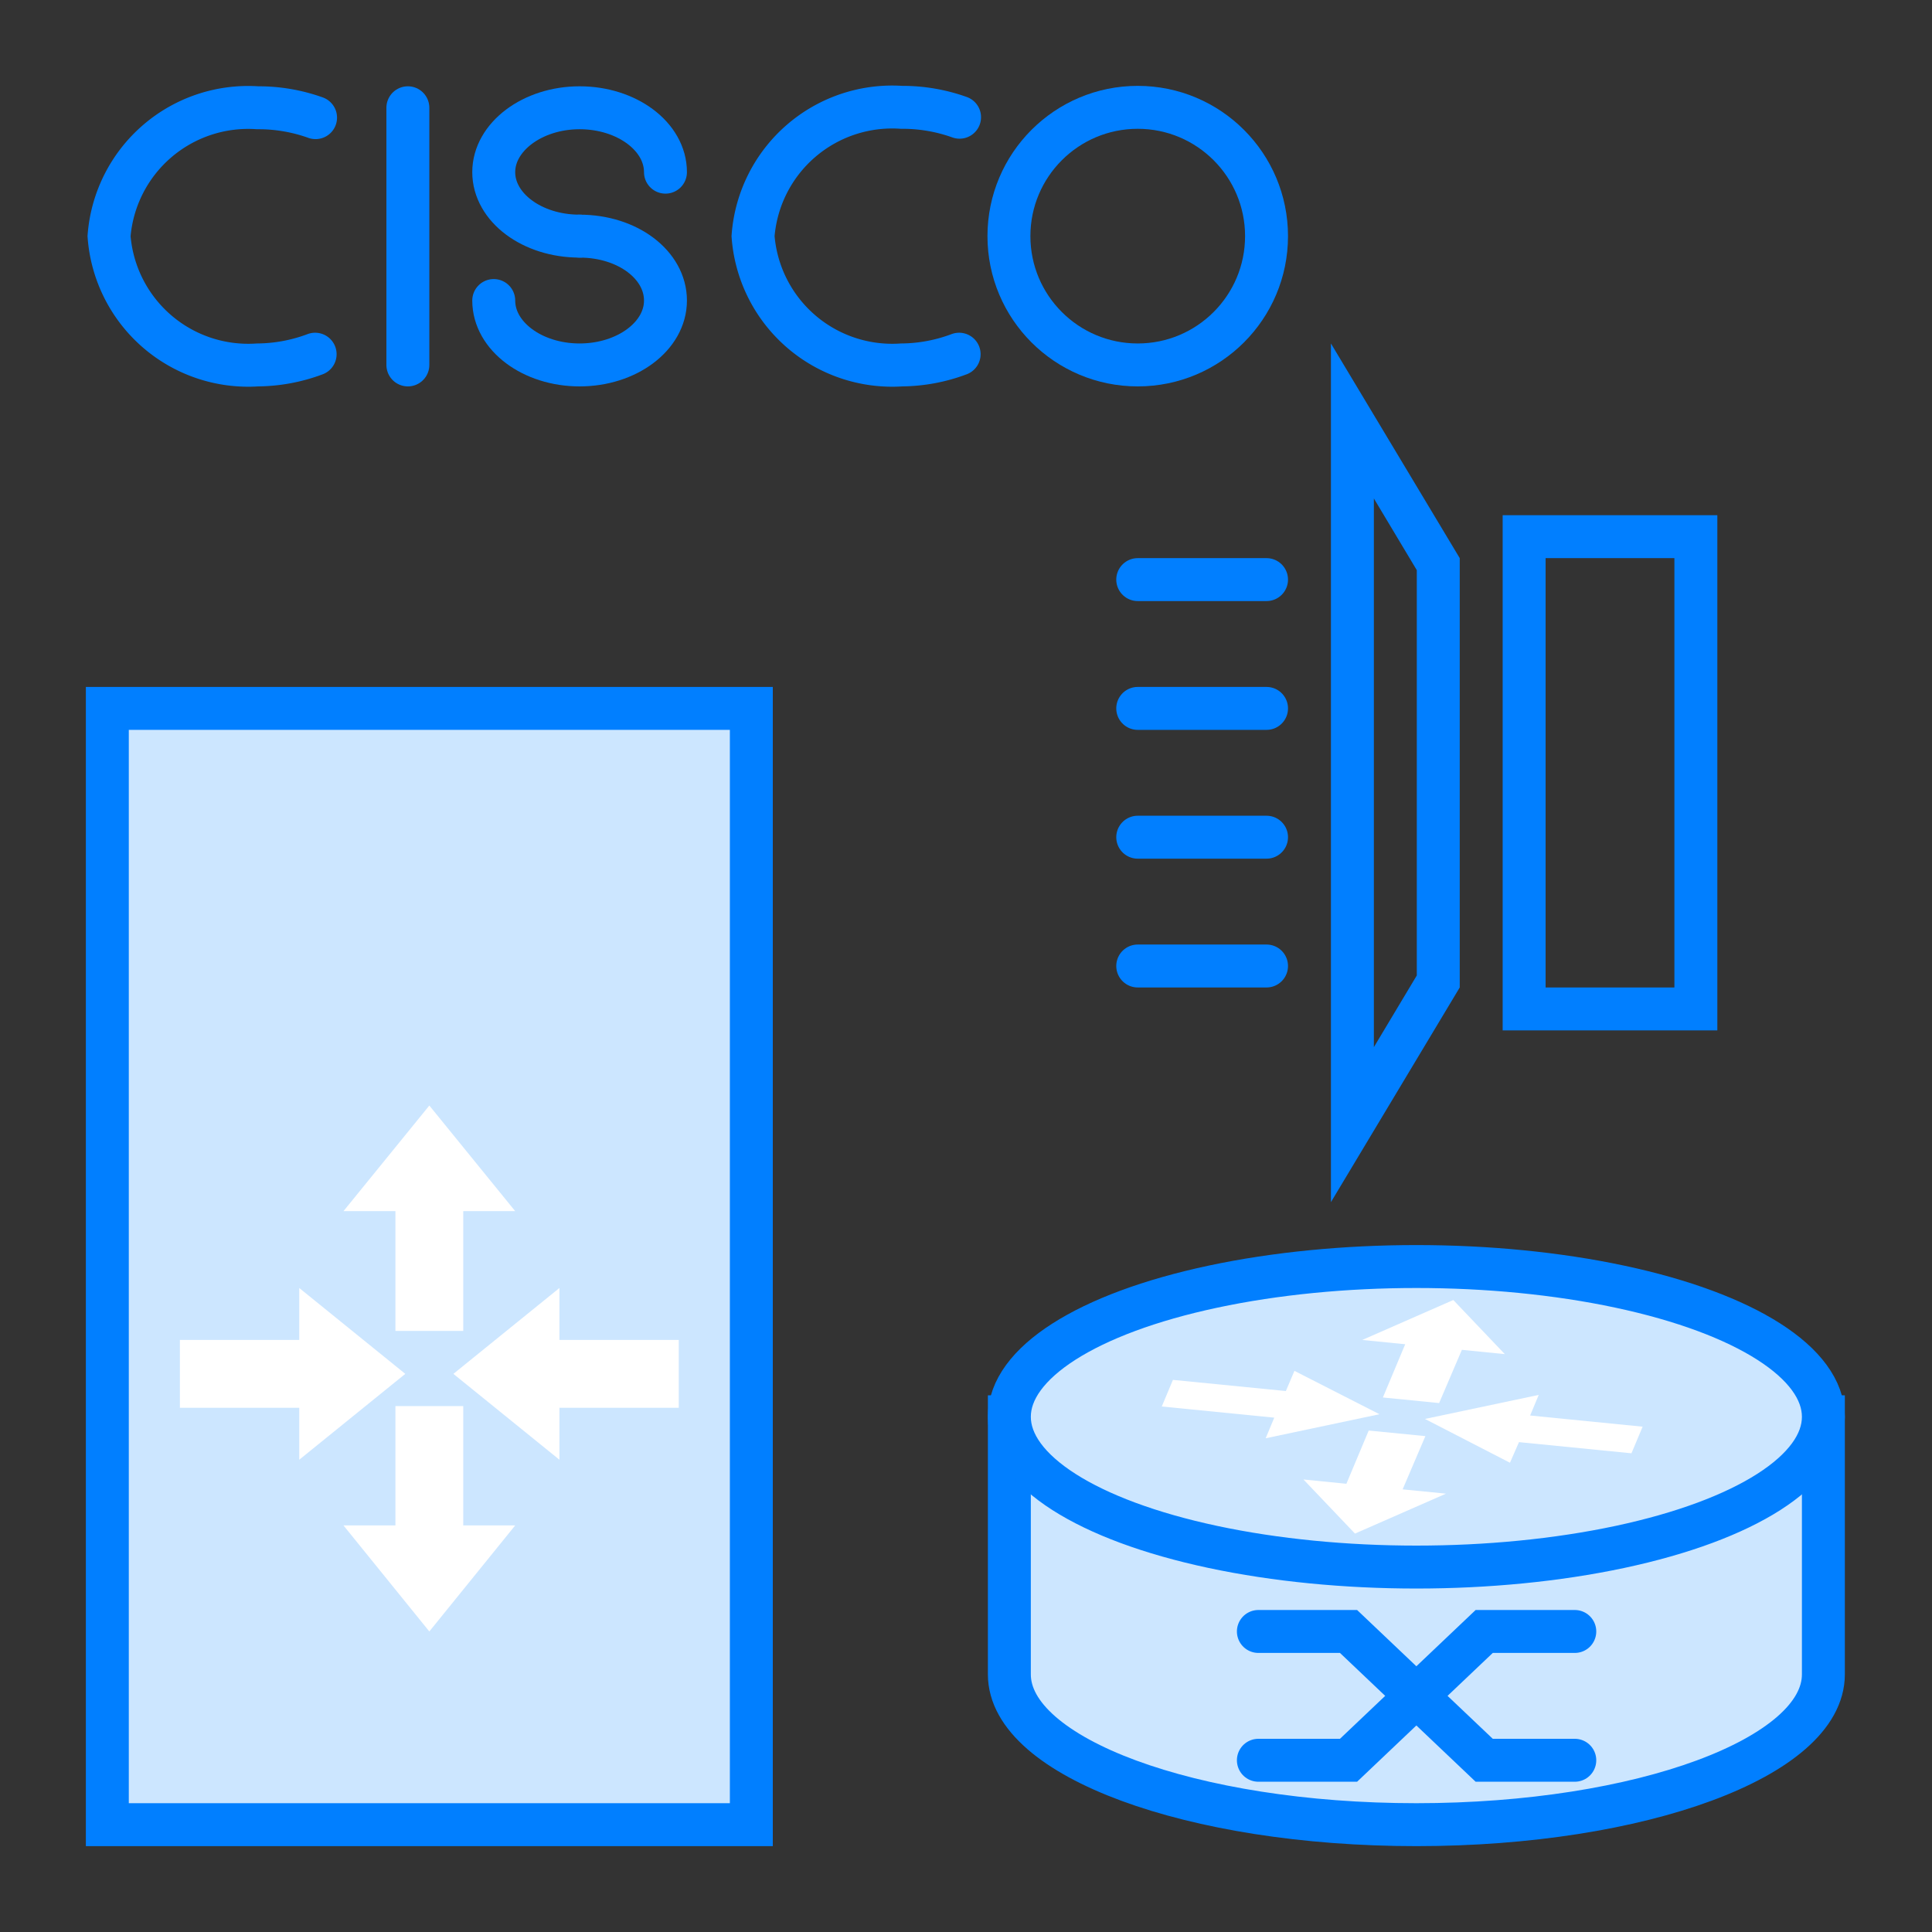
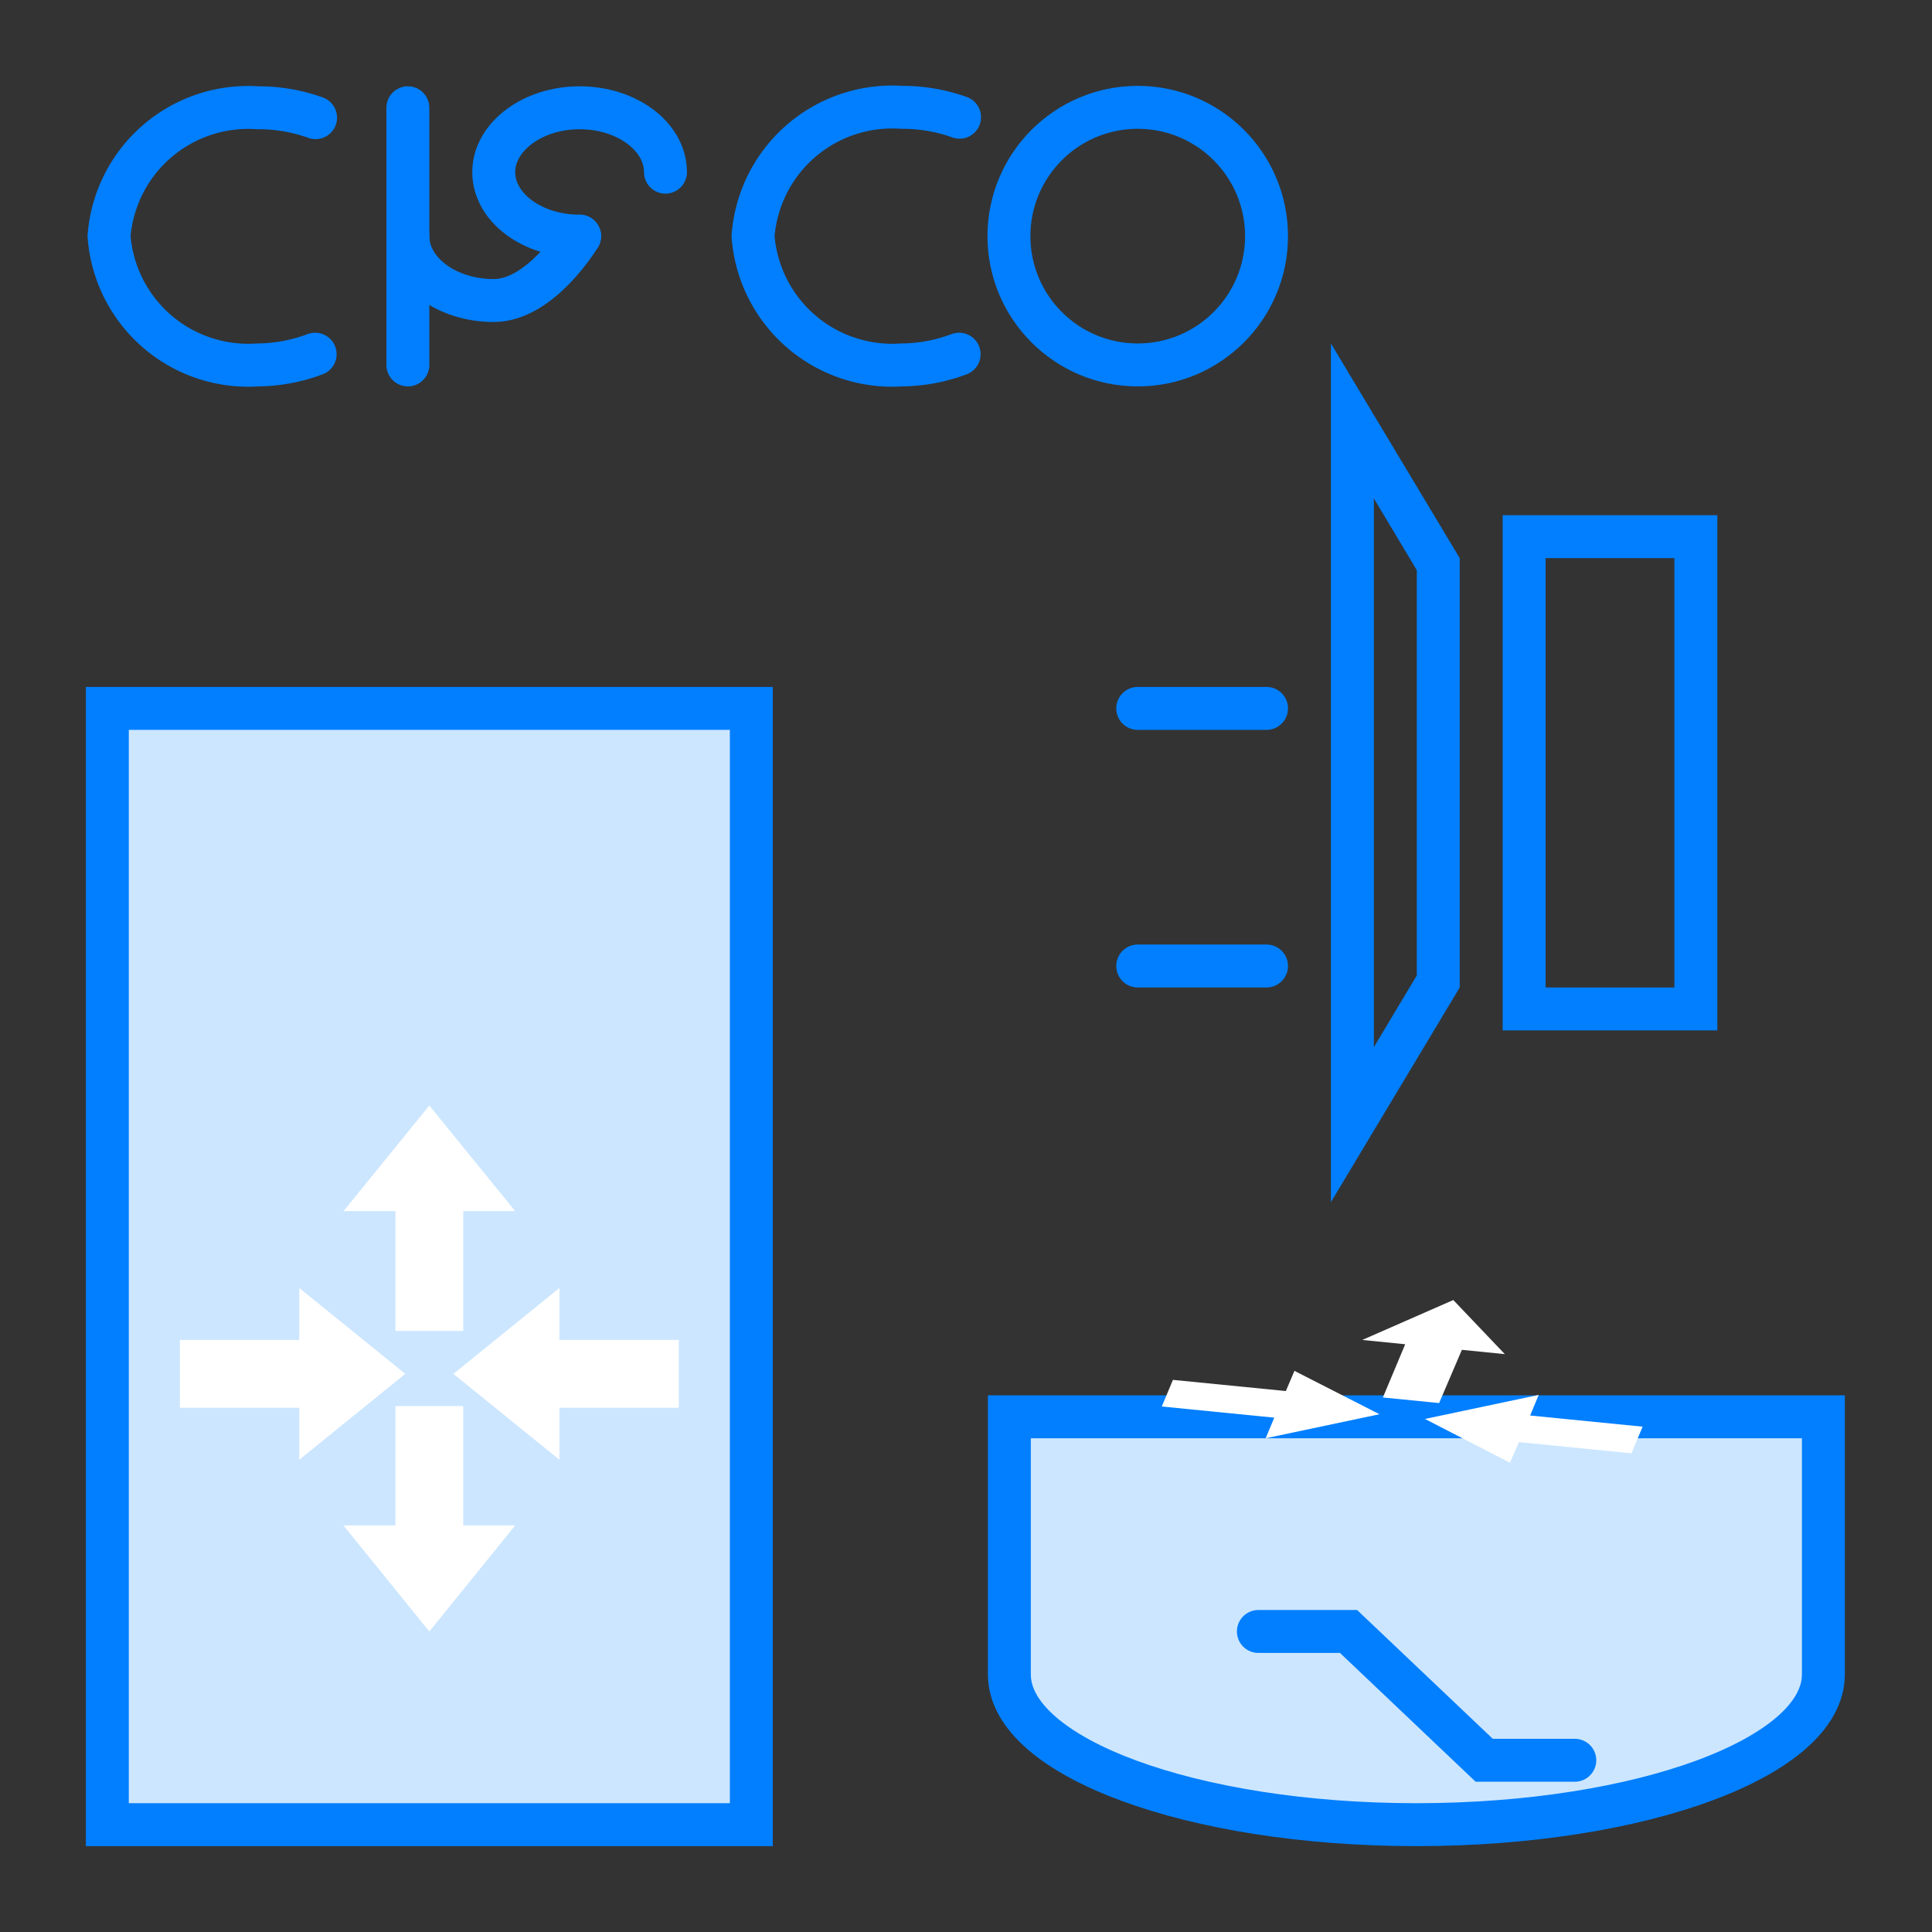
<svg xmlns="http://www.w3.org/2000/svg" viewBox="0 0 45 45">
  <rect x="0" y="0" width="45" height="45" fill="#333333" stroke="none" />
  <defs>
    <style>.cls-1{fill:none;stroke-linecap:round;}.cls-1,.cls-3{stroke:#017fff;stroke-miterlimit:10;}.cls-2{fill:#017fff;}.cls-3,.cls-5{fill:#cce6ff;}.cls-4{fill:#fff;}</style>
  </defs>
  <title>网络图</title>
  <g id="图层_2" data-name="图层 2">
    <path class="cls-1" d="M7.34,8.25A3.89,3.89,0,0,1,6,8.5a3.25,3.25,0,0,1-3.46-3A3.25,3.25,0,0,1,6,2.51a3.94,3.94,0,0,1,1.35.23" />
    <path class="cls-1" d="M22.34,8.25A3.89,3.89,0,0,1,21,8.5a3.25,3.25,0,0,1-3.46-3,3.25,3.25,0,0,1,3.46-3,3.94,3.94,0,0,1,1.35.23" />
    <line class="cls-1" x1="9.5" y1="2.51" x2="9.5" y2="8.5" />
    <path class="cls-1" d="M13.5,5.5c-1.11,0-2-.67-2-1.49s.9-1.5,2-1.5,2,.67,2,1.5" />
-     <path class="cls-1" d="M13.5,5.5c1.12,0,2,.67,2,1.5s-.9,1.5-2,1.5-2-.67-2-1.5" />
+     <path class="cls-1" d="M13.5,5.5s-.9,1.5-2,1.5-2-.67-2-1.5" />
    <circle class="cls-1" cx="26.5" cy="5.5" r="3" />
    <rect class="cls-1" x="35.5" y="12.5" width="4" height="11" />
    <path class="cls-2" d="M32,11.61l1,1.67v9.44l-1,1.67V11.61M31,8V28l3-5V13L31,8Z" />
-     <line class="cls-1" x1="26.5" y1="13.5" x2="29.5" y2="13.5" />
    <line class="cls-1" x1="26.5" y1="16.5" x2="29.5" y2="16.5" />
-     <line class="cls-1" x1="26.5" y1="19.5" x2="29.5" y2="19.5" />
    <line class="cls-1" x1="26.5" y1="22.5" x2="29.5" y2="22.5" />
    <path class="cls-3" d="M23.51,33v6c0,1.93,4.25,3.5,9.48,3.5s9.48-1.57,9.48-3.5V33Z" />
-     <ellipse class="cls-3" cx="32.99" cy="33" rx="9.48" ry="3.5" />
    <polyline class="cls-1" points="29.31 38 31.41 38 34.57 41 36.68 41" />
-     <polyline class="cls-1" points="29.31 41 31.41 41 34.57 38 36.68 38" />
    <polygon class="cls-4" points="33.85 30.28 31.73 31.21 32.73 31.31 32.21 32.55 33.52 32.68 34.05 31.44 35.05 31.54 33.85 30.28" />
-     <polygon class="cls-4" points="31.56 35.72 30.36 34.46 31.36 34.56 31.88 33.32 33.2 33.45 32.67 34.69 33.68 34.79 31.56 35.72" />
    <polygon class="cls-4" points="32.13 32.94 29.48 33.5 29.68 33.02 27.06 32.76 27.32 32.14 29.95 32.4 30.15 31.93 32.13 32.94" />
    <polygon class="cls-4" points="33.19 33.05 35.17 34.07 35.38 33.59 38 33.85 38.26 33.23 35.64 32.97 35.84 32.49 33.19 33.05" />
    <rect class="cls-5" x="2.5" y="16.5" width="15" height="26" />
    <path class="cls-2" d="M17,17V42H3V17H17m1-1H2V43H18V16Z" />
    <polygon class="cls-4" points="10 25.75 8 28.21 9.21 28.21 9.21 31 10.79 31 10.79 28.21 12 28.21 10 25.75" />
    <polygon class="cls-4" points="10 38 8 35.53 9.21 35.53 9.21 32.75 10.79 32.75 10.79 35.53 12 35.53 10 38" />
    <polygon class="cls-4" points="9.44 32 6.97 34 6.97 32.79 4.19 32.79 4.19 31.21 6.97 31.21 6.97 30 9.44 32" />
    <polygon class="cls-4" points="10.56 32 13.03 34 13.03 32.79 15.81 32.79 15.81 31.21 13.03 31.21 13.03 30 10.56 32" />
  </g>
</svg>